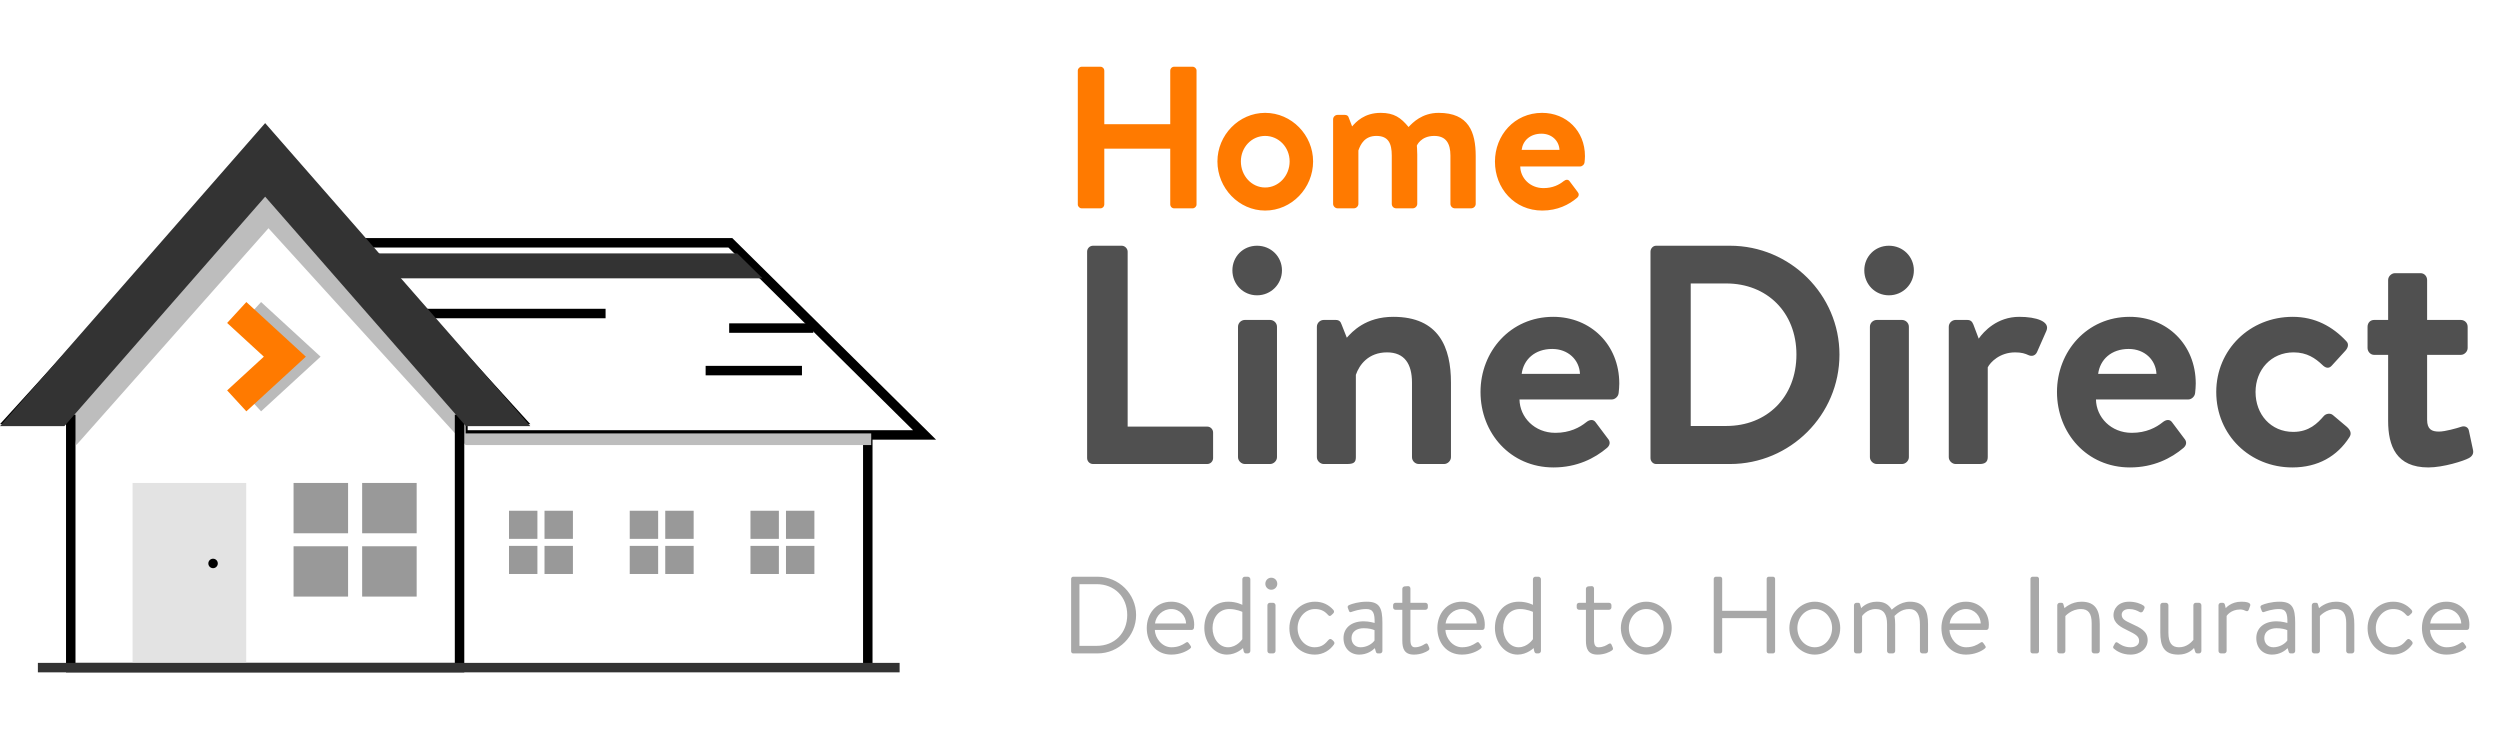
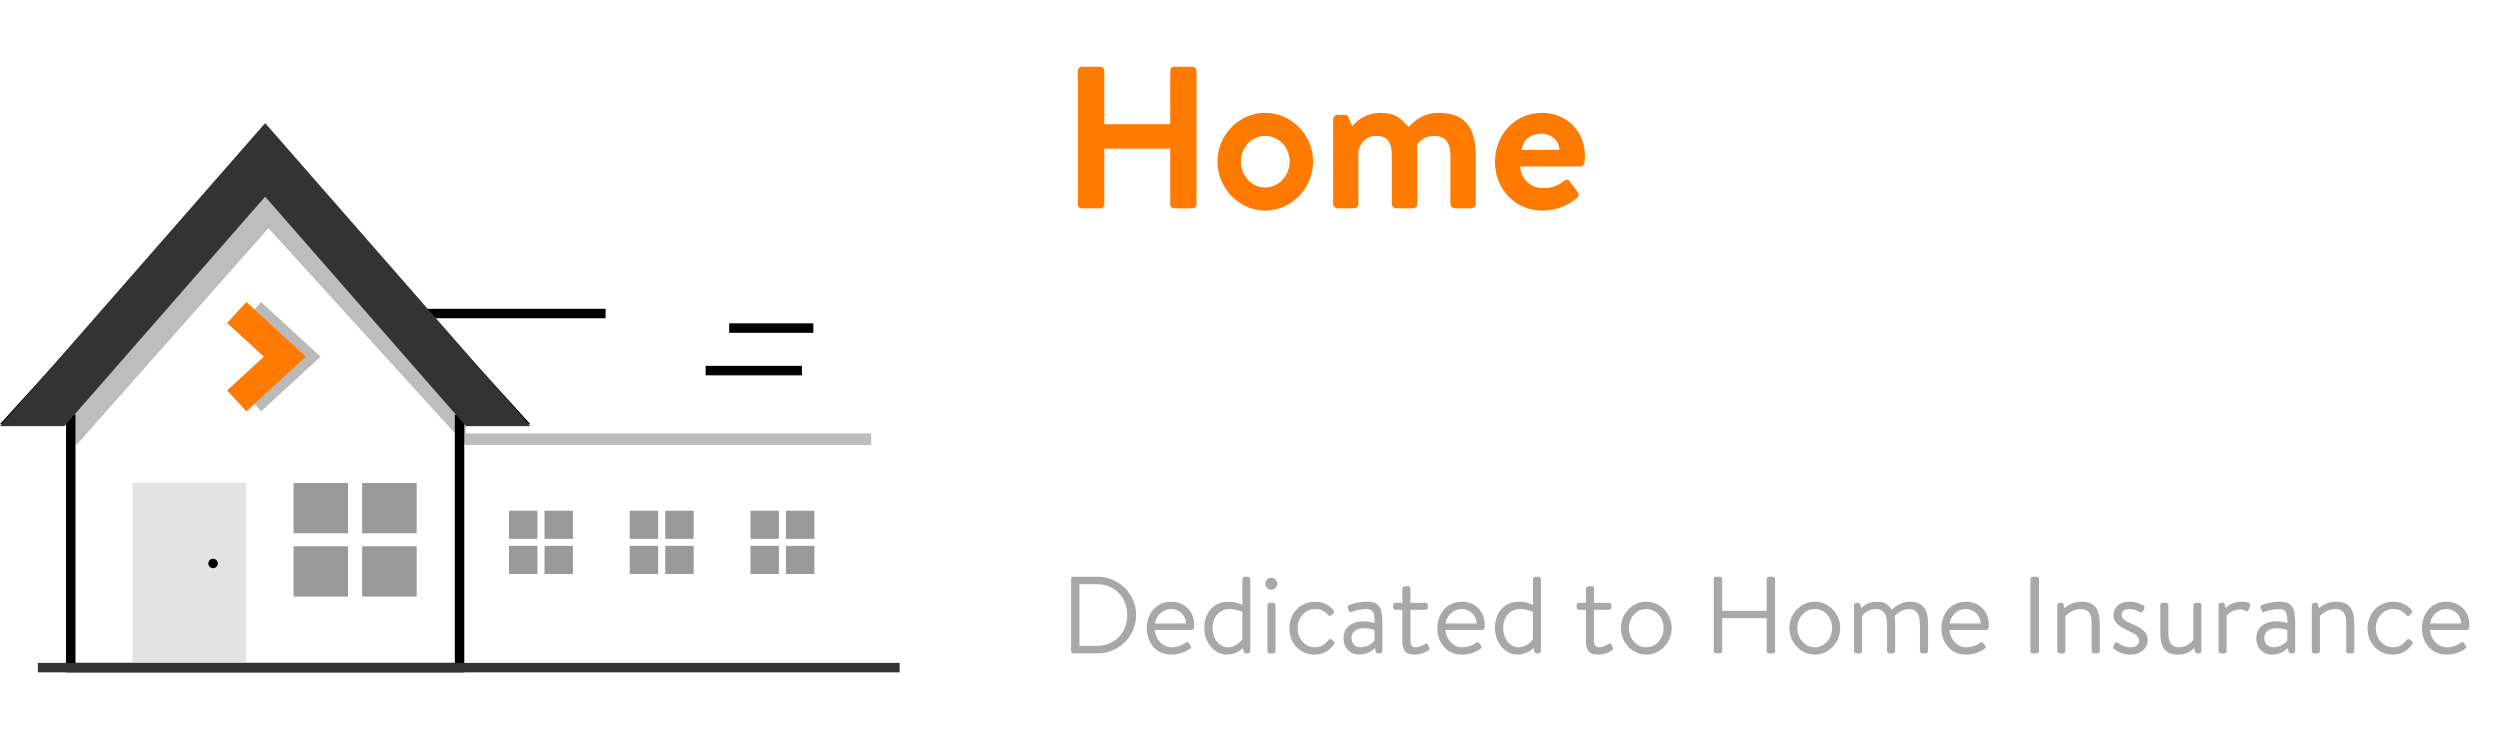
<svg xmlns="http://www.w3.org/2000/svg" width="264" height="79" viewBox="0 0 264 79" fill="none">
  <path fill-rule="evenodd" clip-rule="evenodd" d="M53.75 56.903H56.75V53.935H53.75V56.903ZM53.75 60.613H56.75V57.645H53.75V60.613ZM57.5 56.903H60.5V53.935H57.5V56.903ZM57.5 60.613H60.5V57.645H57.5V60.613Z" fill="#999999" />
  <path fill-rule="evenodd" clip-rule="evenodd" d="M66.5 56.903H69.5V53.935H66.5V56.903ZM66.5 60.613H69.5V57.645H66.5V60.613ZM70.25 56.903H73.25V53.935H70.25V56.903ZM70.25 60.613H73.25V57.645H70.25V60.613Z" fill="#999999" />
  <path fill-rule="evenodd" clip-rule="evenodd" d="M79.25 56.903H82.25V53.935H79.25V56.903ZM79.25 60.613H82.25V57.645H79.25V60.613ZM83 56.903H86V53.935H83V56.903ZM83 60.613H86V57.645H83V60.613Z" fill="#999999" />
-   <path fill-rule="evenodd" clip-rule="evenodd" d="M35.152 25.642H77.126L97.636 45.932H48.885V43.682L35.152 25.642Z" stroke="black" />
-   <path d="M91.638 45.993V70.734" stroke="black" />
-   <path fill-rule="evenodd" clip-rule="evenodd" d="M36.53 26.758H77.852L80.524 29.391H37.825L36.53 26.758Z" fill="#333333" />
  <path d="M43.039 33.108H63.949" stroke="black" />
  <path d="M85.888 34.645H77" stroke="black" />
  <path d="M74.515 39.135H84.687" stroke="black" />
  <path fill-rule="evenodd" clip-rule="evenodd" d="M8.061 47L28.351 24.101L49.177 47H92V45.767H49.177V42.669L28.351 19L7 42.669L8.061 47Z" fill="#BDBDBD" />
  <path d="M6.972 44.287H1.131L28 14.743L54.869 44.287H49.028H48.528V44.787V70.5H7.472V44.787V44.287H6.972Z" stroke="black" />
  <path fill-rule="evenodd" clip-rule="evenodd" d="M56 45H49.203L28 20.768L6.797 45H0L28 13L56 45Z" fill="#333333" />
  <path d="M26.556 33L31.636 37.665L26.556 42.331" stroke="#BABABA" stroke-width="3" />
  <path d="M25 33L30.08 37.665L25 42.331" stroke="#FF7A00" stroke-width="3" />
  <path fill-rule="evenodd" clip-rule="evenodd" d="M14 70H26V51H14V70Z" fill="#E3E3E3" />
  <path fill-rule="evenodd" clip-rule="evenodd" d="M22.5 59C22.776 59 23 59.224 23 59.5C23 59.776 22.776 60 22.5 60C22.224 60 22 59.776 22 59.5C22 59.224 22.224 59 22.5 59Z" fill="black" />
  <path fill-rule="evenodd" clip-rule="evenodd" d="M31 56.314H36.757V51H31V56.314ZM31 63H36.757V57.686H31V63ZM38.243 56.314H44V51H38.243V56.314ZM38.243 63H44V57.686H38.243V63Z" fill="#999999" />
  <path fill-rule="evenodd" clip-rule="evenodd" d="M4 71H95V70H4V71Z" fill="#333333" />
  <path d="M113.816 21.594C113.816 21.808 114.008 22 114.221 22H116.208C116.443 22 116.614 21.808 116.614 21.594V15.699H123.577V21.594C123.577 21.808 123.748 22 123.983 22H125.948C126.162 22 126.354 21.808 126.354 21.594V7.454C126.354 7.24 126.162 7.048 125.948 7.048H123.983C123.748 7.048 123.577 7.24 123.577 7.454V13.114H116.614V7.454C116.614 7.24 116.443 7.048 116.208 7.048H114.221C114.008 7.048 113.816 7.24 113.816 7.454V21.594ZM128.56 17.044C128.56 19.864 130.824 22.235 133.6 22.235C136.399 22.235 138.663 19.864 138.663 17.044C138.663 14.268 136.399 11.918 133.6 11.918C130.824 11.918 128.56 14.268 128.56 17.044ZM131.037 17.044C131.037 15.549 132.169 14.353 133.6 14.353C135.032 14.353 136.185 15.549 136.185 17.044C136.185 18.561 135.032 19.8 133.6 19.8C132.169 19.8 131.037 18.561 131.037 17.044ZM140.776 21.53C140.776 21.786 141.011 22 141.246 22H142.976C143.211 22 143.446 21.786 143.446 21.53V15.891C143.681 15.207 144.13 14.353 145.347 14.353C146.608 14.353 146.971 15.143 146.971 16.425V21.53C146.971 21.786 147.163 22 147.441 22H149.192C149.427 22 149.662 21.786 149.662 21.53V16.318C149.662 15.87 149.619 15.378 149.619 15.378C149.619 15.378 150.025 14.353 151.456 14.353C152.695 14.353 153.165 15.143 153.165 16.425V21.53C153.165 21.786 153.379 22 153.635 22H155.344C155.621 22 155.835 21.786 155.835 21.53V16.489C155.835 13.926 155.087 11.918 151.926 11.918C150.153 11.918 149.171 12.965 148.744 13.413C147.932 12.431 147.227 11.918 145.796 11.918C144.066 11.918 143.19 12.879 142.784 13.349L142.421 12.409C142.378 12.239 142.229 12.132 142.015 12.132H141.246C141.011 12.132 140.776 12.324 140.776 12.602V21.53ZM157.867 17.066C157.867 19.885 159.917 22.235 162.865 22.235C164.467 22.235 165.685 21.616 166.539 20.889C166.774 20.676 166.753 20.441 166.582 20.248L165.749 19.138C165.599 18.924 165.343 18.945 165.108 19.138C164.659 19.501 163.976 19.864 162.993 19.864C161.562 19.864 160.558 18.796 160.537 17.578H166.859C167.073 17.578 167.308 17.386 167.329 17.13C167.351 16.98 167.372 16.639 167.372 16.489C167.372 13.819 165.407 11.918 162.844 11.918C159.917 11.918 157.867 14.289 157.867 17.066ZM160.686 15.827C160.815 14.844 161.584 14.118 162.78 14.118C163.869 14.118 164.638 14.866 164.681 15.827H160.686Z" fill="#FF7A00" />
-   <path d="M114.799 48.374C114.799 48.704 115.062 49 115.425 49H127.477C127.839 49 128.103 48.704 128.103 48.374V45.674C128.103 45.345 127.839 45.048 127.477 45.048H119.08V26.575C119.08 26.245 118.784 25.949 118.454 25.949H115.425C115.062 25.949 114.799 26.245 114.799 26.575V48.374ZM130.733 48.276C130.733 48.671 131.096 49 131.458 49H134.125C134.487 49 134.85 48.671 134.85 48.276V34.511C134.85 34.083 134.487 33.786 134.125 33.786H131.458C131.096 33.786 130.733 34.083 130.733 34.511V48.276ZM132.742 31.185C134.224 31.185 135.376 29.999 135.376 28.55C135.376 27.102 134.224 25.949 132.742 25.949C131.26 25.949 130.141 27.102 130.141 28.55C130.141 29.999 131.26 31.185 132.742 31.185ZM139.062 48.276C139.062 48.671 139.425 49 139.787 49H142.224C142.948 49 143.179 48.835 143.179 48.276V39.582C143.541 38.528 144.496 37.211 146.472 37.211C148.316 37.211 149.106 38.429 149.106 40.405V48.276C149.106 48.671 149.435 49 149.83 49H152.498C152.86 49 153.222 48.671 153.222 48.276V40.405C153.222 36.717 151.971 33.457 147.13 33.457C144.199 33.457 142.783 35.038 142.224 35.663L141.664 34.247C141.565 33.951 141.4 33.786 141.038 33.786H139.787C139.425 33.786 139.062 34.083 139.062 34.511V48.276ZM156.342 41.393C156.342 45.74 159.503 49.362 164.047 49.362C166.517 49.362 168.394 48.407 169.711 47.288C170.074 46.958 170.041 46.596 169.777 46.3L168.493 44.587C168.262 44.258 167.867 44.291 167.505 44.587C166.814 45.147 165.76 45.707 164.245 45.707C162.039 45.707 160.491 44.06 160.458 42.184H170.205C170.535 42.184 170.897 41.887 170.93 41.492C170.963 41.261 170.996 40.735 170.996 40.504C170.996 36.388 167.966 33.457 164.014 33.457C159.503 33.457 156.342 37.112 156.342 41.393ZM160.689 39.483C160.886 37.968 162.072 36.849 163.916 36.849C165.595 36.849 166.781 38.001 166.846 39.483H160.689ZM174.292 48.374C174.292 48.704 174.555 49 174.884 49H182.689C189.044 49 194.247 43.83 194.247 37.442C194.247 31.119 189.044 25.949 182.689 25.949H174.884C174.555 25.949 174.292 26.245 174.292 26.575V48.374ZM178.54 44.983V29.933H182.294C186.575 29.933 189.703 32.963 189.703 37.442C189.703 41.953 186.575 44.983 182.294 44.983H178.54ZM197.462 48.276C197.462 48.671 197.824 49 198.186 49H200.853C201.216 49 201.578 48.671 201.578 48.276V34.511C201.578 34.083 201.216 33.786 200.853 33.786H198.186C197.824 33.786 197.462 34.083 197.462 34.511V48.276ZM199.47 31.185C200.952 31.185 202.105 29.999 202.105 28.55C202.105 27.102 200.952 25.949 199.47 25.949C197.988 25.949 196.869 27.102 196.869 28.55C196.869 29.999 197.988 31.185 199.47 31.185ZM205.791 48.276C205.791 48.671 206.153 49 206.515 49H209.051C209.545 49 209.907 48.835 209.907 48.276V38.792C210.17 38.265 211.158 37.211 212.805 37.211C213.496 37.211 213.858 37.343 214.221 37.507C214.583 37.672 214.945 37.54 215.11 37.178L216.098 34.939C216.526 33.951 215.044 33.457 213.233 33.457C210.895 33.457 209.479 35.005 208.952 35.762L208.392 34.28C208.26 33.951 208.096 33.786 207.733 33.786H206.515C206.153 33.786 205.791 34.083 205.791 34.511V48.276ZM217.217 41.393C217.217 45.74 220.379 49.362 224.923 49.362C227.393 49.362 229.27 48.407 230.587 47.288C230.949 46.958 230.916 46.596 230.653 46.3L229.368 44.587C229.138 44.258 228.743 44.291 228.381 44.587C227.689 45.147 226.635 45.707 225.12 45.707C222.914 45.707 221.366 44.06 221.334 42.184H231.081C231.41 42.184 231.772 41.887 231.805 41.492C231.838 41.261 231.871 40.735 231.871 40.504C231.871 36.388 228.842 33.457 224.89 33.457C220.379 33.457 217.217 37.112 217.217 41.393ZM221.564 39.483C221.762 37.968 222.947 36.849 224.791 36.849C226.471 36.849 227.656 38.001 227.722 39.483H221.564ZM234.036 41.393C234.036 45.97 237.625 49.362 242.071 49.362C244.771 49.362 246.813 48.177 248.097 46.168C248.361 45.773 248.196 45.411 247.834 45.081L246.352 43.83C246.088 43.599 245.627 43.665 245.397 43.929C244.738 44.686 243.849 45.608 242.17 45.608C239.799 45.608 238.185 43.764 238.185 41.393C238.185 39.055 239.832 37.211 242.203 37.211C243.619 37.211 244.508 37.837 245.232 38.528C245.529 38.825 245.891 38.989 246.22 38.627L247.603 37.112C247.932 36.783 248.097 36.355 247.768 36.026C246.319 34.478 244.475 33.457 242.104 33.457C237.592 33.457 234.036 36.915 234.036 41.393ZM252.187 44.456C252.187 47.09 253.043 49.362 256.435 49.362C258.015 49.362 260.189 48.671 260.715 48.374C261.078 48.177 261.242 47.88 261.144 47.485L260.715 45.477C260.65 45.114 260.287 44.917 259.859 45.081C259.464 45.213 258.213 45.575 257.554 45.575C256.797 45.575 256.303 45.345 256.303 44.324V37.474H259.859C260.254 37.474 260.584 37.112 260.584 36.75V34.511C260.584 34.083 260.254 33.786 259.859 33.786H256.303V29.571C256.303 29.176 256.006 28.847 255.611 28.847H252.911C252.549 28.847 252.187 29.176 252.187 29.571V33.786H250.705C250.31 33.786 250.013 34.083 250.013 34.511V36.75C250.013 37.112 250.31 37.474 250.705 37.474H252.187V44.456Z" fill="#505050" />
  <path d="M113.111 68.78C113.111 68.896 113.203 69 113.319 69H115.911C118.144 69 119.972 67.183 119.972 64.939C119.972 62.718 118.144 60.901 115.911 60.901H113.319C113.203 60.901 113.111 61.005 113.111 61.121V68.78ZM113.99 68.202V61.688H115.807C117.704 61.688 119.035 63.041 119.035 64.939C119.035 66.848 117.704 68.202 115.807 68.202H113.99ZM121.098 66.327C121.098 67.855 122.069 69.127 123.689 69.127C124.615 69.127 125.321 68.769 125.645 68.514C125.841 68.364 125.795 68.306 125.691 68.144L125.552 67.947C125.413 67.739 125.332 67.785 125.147 67.912C124.846 68.109 124.407 68.352 123.701 68.352C122.729 68.352 121.977 67.415 121.954 66.524H125.841C125.957 66.524 126.073 66.431 126.084 66.293C126.096 66.2 126.107 66.061 126.107 65.969C126.107 64.569 125.089 63.539 123.689 63.539C122.069 63.539 121.098 64.823 121.098 66.327ZM121.965 65.841C122.069 65.008 122.787 64.314 123.689 64.314C124.603 64.314 125.228 65.055 125.251 65.841H121.965ZM127.176 66.316C127.176 67.843 128.218 69.127 129.571 69.127C130.578 69.127 131.261 68.433 131.261 68.433L131.33 68.78C131.376 68.907 131.446 69 131.561 69H131.77C131.908 69 132.036 68.884 132.036 68.746V61.156C132.036 61.028 131.908 60.901 131.77 60.901H131.446C131.307 60.901 131.191 61.028 131.191 61.156V63.874C131.191 63.874 130.589 63.539 129.71 63.539C128.102 63.539 127.176 64.754 127.176 66.316ZM128.044 66.327C128.044 65.263 128.68 64.314 129.826 64.314C130.566 64.314 131.191 64.615 131.191 64.615V67.496C131.191 67.496 130.636 68.352 129.675 68.352C128.704 68.352 128.044 67.369 128.044 66.327ZM134.244 62.278C134.603 62.278 134.88 61.989 134.88 61.653C134.88 61.283 134.603 61.005 134.244 61.005C133.897 61.005 133.619 61.283 133.619 61.653C133.619 61.989 133.897 62.278 134.244 62.278ZM133.839 68.746C133.839 68.884 133.955 69 134.094 69H134.441C134.568 69 134.695 68.884 134.695 68.746V63.909C134.695 63.782 134.568 63.655 134.441 63.655H134.094C133.955 63.655 133.839 63.782 133.839 63.909V68.746ZM136.159 66.339C136.159 67.947 137.269 69.127 138.854 69.127C139.745 69.127 140.463 68.641 140.868 68.051C140.96 67.912 140.914 67.797 140.798 67.681L140.729 67.612C140.578 67.461 140.428 67.415 140.278 67.588C139.977 67.936 139.63 68.352 138.82 68.352C137.825 68.352 137.026 67.461 137.026 66.327C137.026 65.217 137.836 64.314 138.854 64.314C139.398 64.314 139.826 64.476 140.197 64.893C140.301 65.008 140.405 65.124 140.578 64.974L140.763 64.8C140.891 64.696 140.914 64.546 140.81 64.418C140.312 63.851 139.664 63.539 138.866 63.539C137.316 63.539 136.159 64.765 136.159 66.339ZM141.874 67.38C141.874 68.456 142.592 69.127 143.529 69.127C144.35 69.127 144.906 68.722 145.183 68.445L145.287 68.803C145.322 68.919 145.368 69 145.507 69H145.727C145.866 69 145.982 68.884 145.982 68.746V65.784C145.982 64.21 145.692 63.539 144.327 63.539C143.448 63.539 142.754 63.77 142.487 63.886C142.36 63.944 142.279 64.013 142.325 64.175L142.441 64.488C142.487 64.615 142.557 64.684 142.696 64.626C142.939 64.546 143.552 64.314 144.281 64.314C145.044 64.314 145.172 64.8 145.16 65.784C145.16 65.784 144.582 65.61 144.015 65.61C142.638 65.61 141.874 66.362 141.874 67.38ZM142.719 67.38C142.719 66.698 143.274 66.339 144.015 66.339C144.547 66.339 144.975 66.455 145.149 66.547V67.635C144.917 67.982 144.339 68.352 143.679 68.352C143.089 68.352 142.719 67.924 142.719 67.38ZM148.084 64.395V67.646C148.084 68.479 148.292 69.127 149.31 69.127C150.028 69.127 150.583 68.861 150.814 68.699C150.953 68.607 150.976 68.526 150.907 68.352L150.803 68.109C150.745 67.982 150.676 67.878 150.467 68.005C150.247 68.144 149.912 68.352 149.414 68.352C149.114 68.352 148.94 68.144 148.94 67.588V64.395H150.514C150.664 64.395 150.78 64.279 150.78 64.141V63.909C150.78 63.759 150.664 63.655 150.514 63.655H148.94V62.151C148.94 62.012 148.836 61.885 148.697 61.896L148.338 61.919C148.211 61.931 148.084 62.035 148.084 62.174V63.655H147.378C147.216 63.655 147.112 63.759 147.112 63.909V64.141C147.112 64.279 147.216 64.395 147.378 64.395H148.084ZM151.785 66.327C151.785 67.855 152.757 69.127 154.377 69.127C155.302 69.127 156.008 68.769 156.332 68.514C156.529 68.364 156.483 68.306 156.378 68.144L156.24 67.947C156.101 67.739 156.02 67.785 155.835 67.912C155.534 68.109 155.094 68.352 154.388 68.352C153.417 68.352 152.664 67.415 152.641 66.524H156.529C156.645 66.524 156.76 66.431 156.772 66.293C156.783 66.2 156.795 66.061 156.795 65.969C156.795 64.569 155.777 63.539 154.377 63.539C152.757 63.539 151.785 64.823 151.785 66.327ZM152.653 65.841C152.757 65.008 153.474 64.314 154.377 64.314C155.291 64.314 155.916 65.055 155.939 65.841H152.653ZM157.864 66.316C157.864 67.843 158.905 69.127 160.259 69.127C161.266 69.127 161.948 68.433 161.948 68.433L162.018 68.78C162.064 68.907 162.133 69 162.249 69H162.457C162.596 69 162.723 68.884 162.723 68.746V61.156C162.723 61.028 162.596 60.901 162.457 60.901H162.133C161.994 60.901 161.879 61.028 161.879 61.156V63.874C161.879 63.874 161.277 63.539 160.398 63.539C158.79 63.539 157.864 64.754 157.864 66.316ZM158.732 66.327C158.732 65.263 159.368 64.314 160.513 64.314C161.254 64.314 161.879 64.615 161.879 64.615V67.496C161.879 67.496 161.323 68.352 160.363 68.352C159.391 68.352 158.732 67.369 158.732 66.327ZM167.473 64.395V67.646C167.473 68.479 167.681 69.127 168.699 69.127C169.416 69.127 169.972 68.861 170.203 68.699C170.342 68.607 170.365 68.526 170.296 68.352L170.192 68.109C170.134 67.982 170.064 67.878 169.856 68.005C169.636 68.144 169.301 68.352 168.803 68.352C168.502 68.352 168.329 68.144 168.329 67.588V64.395H169.902C170.053 64.395 170.168 64.279 170.168 64.141V63.909C170.168 63.759 170.053 63.655 169.902 63.655H168.329V62.151C168.329 62.012 168.225 61.885 168.086 61.896L167.727 61.919C167.6 61.931 167.473 62.035 167.473 62.174V63.655H166.767C166.605 63.655 166.501 63.759 166.501 63.909V64.141C166.501 64.279 166.605 64.395 166.767 64.395H167.473ZM171.162 66.316C171.162 67.843 172.366 69.127 173.847 69.127C175.328 69.127 176.531 67.843 176.531 66.316C176.531 64.812 175.328 63.539 173.847 63.539C172.366 63.539 171.162 64.812 171.162 66.316ZM172.007 66.316C172.007 65.228 172.794 64.314 173.847 64.314C174.899 64.314 175.675 65.228 175.675 66.316C175.675 67.427 174.899 68.352 173.847 68.352C172.794 68.352 172.007 67.427 172.007 66.316ZM180.971 68.78C180.971 68.896 181.076 69 181.191 69H181.643C181.77 69 181.862 68.896 181.862 68.78V65.275H186.56V68.78C186.56 68.896 186.652 69 186.78 69H187.231C187.347 69 187.451 68.896 187.451 68.78V61.121C187.451 61.005 187.347 60.901 187.231 60.901H186.78C186.652 60.901 186.56 61.005 186.56 61.121V64.499H181.862V61.121C181.862 61.005 181.77 60.901 181.643 60.901H181.191C181.076 60.901 180.971 61.005 180.971 61.121V68.78ZM188.958 66.316C188.958 67.843 190.161 69.127 191.642 69.127C193.123 69.127 194.327 67.843 194.327 66.316C194.327 64.812 193.123 63.539 191.642 63.539C190.161 63.539 188.958 64.812 188.958 66.316ZM189.803 66.316C189.803 65.228 190.589 64.314 191.642 64.314C192.695 64.314 193.47 65.228 193.47 66.316C193.47 67.427 192.695 68.352 191.642 68.352C190.589 68.352 189.803 67.427 189.803 66.316ZM195.779 68.746C195.779 68.884 195.895 69 196.034 69H196.381C196.508 69 196.636 68.884 196.636 68.746V65.055C196.636 65.055 197.121 64.314 198.07 64.314C198.938 64.314 199.273 64.904 199.273 65.922V68.746C199.273 68.884 199.401 69 199.528 69H199.875C200.014 69 200.13 68.884 200.13 68.746V65.922C200.13 65.645 200.107 65.275 200.06 65.043C200.257 64.881 200.743 64.314 201.611 64.314C202.421 64.314 202.744 64.927 202.744 65.922V68.746C202.744 68.884 202.86 69 202.999 69H203.346C203.485 69 203.601 68.884 203.601 68.746V65.922C203.601 64.546 203.23 63.539 201.68 63.539C200.604 63.539 199.84 64.337 199.771 64.384C199.424 63.828 198.996 63.539 198.197 63.539C197.098 63.539 196.543 64.222 196.543 64.222L196.427 63.817C196.404 63.701 196.335 63.655 196.219 63.655H196.034C195.895 63.655 195.779 63.782 195.779 63.909V68.746ZM205.014 66.327C205.014 67.855 205.986 69.127 207.606 69.127C208.531 69.127 209.237 68.769 209.561 68.514C209.758 68.364 209.711 68.306 209.607 68.144L209.468 67.947C209.33 67.739 209.249 67.785 209.063 67.912C208.763 68.109 208.323 68.352 207.617 68.352C206.645 68.352 205.893 67.415 205.87 66.524H209.758C209.873 66.524 209.989 66.431 210.001 66.293C210.012 66.2 210.024 66.061 210.024 65.969C210.024 64.569 209.006 63.539 207.606 63.539C205.986 63.539 205.014 64.823 205.014 66.327ZM205.882 65.841C205.986 65.008 206.703 64.314 207.606 64.314C208.52 64.314 209.144 65.055 209.168 65.841H205.882ZM214.416 68.78C214.416 68.896 214.52 69 214.636 69H215.099C215.214 69 215.318 68.896 215.318 68.78V61.121C215.318 61.005 215.214 60.901 215.099 60.901H214.636C214.52 60.901 214.416 61.005 214.416 61.121V68.78ZM217.247 68.746C217.247 68.884 217.363 69 217.502 69H217.849C217.976 69 218.103 68.884 218.103 68.746V65.055C218.103 65.055 218.74 64.314 219.746 64.314C220.533 64.314 220.88 64.788 220.88 65.807V68.746C220.88 68.884 220.996 69 221.135 69H221.482C221.609 69 221.736 68.884 221.736 68.746V65.922C221.736 64.546 221.354 63.539 219.804 63.539C218.693 63.539 218.011 64.222 218.011 64.222L217.895 63.817C217.872 63.701 217.802 63.655 217.687 63.655H217.502C217.363 63.655 217.247 63.782 217.247 63.909V68.746ZM224.977 69.127C226.064 69.127 226.793 68.445 226.793 67.6C226.793 66.628 225.995 66.281 225.069 65.853C224.421 65.552 224.051 65.379 224.051 64.904C224.051 64.65 224.248 64.314 224.838 64.314C225.335 64.314 225.706 64.488 225.937 64.626C226.053 64.696 226.226 64.684 226.307 64.534L226.423 64.314C226.504 64.164 226.481 64.048 226.365 63.956C226.11 63.77 225.532 63.539 224.838 63.539C223.6 63.539 223.183 64.384 223.183 64.939C223.183 65.853 223.993 66.235 224.699 66.582C225.474 66.964 225.891 67.172 225.891 67.681C225.891 68.097 225.52 68.352 224.977 68.352C224.294 68.352 223.831 68.017 223.646 67.878C223.496 67.774 223.403 67.82 223.334 67.947L223.172 68.248C223.125 68.341 223.149 68.421 223.206 68.479C223.484 68.734 224.086 69.127 224.977 69.127ZM228.127 66.79C228.127 68.202 228.497 69.127 230.036 69.127C230.996 69.127 231.493 68.641 231.69 68.433L231.794 68.769C231.829 68.907 231.887 69 232.037 69H232.222C232.35 69 232.465 68.884 232.465 68.746V63.909C232.465 63.782 232.35 63.655 232.222 63.655H231.864C231.725 63.655 231.621 63.782 231.621 63.909V67.577C231.378 67.855 230.903 68.352 230.105 68.352C229.33 68.352 228.983 67.866 228.983 66.802V63.909C228.983 63.782 228.867 63.655 228.728 63.655H228.381C228.231 63.655 228.127 63.782 228.127 63.909V66.79ZM234.274 68.746C234.274 68.884 234.39 69 234.529 69H234.876C235.003 69 235.131 68.884 235.131 68.746V65.043C235.131 65.043 235.547 64.36 236.577 64.36C236.831 64.36 237.028 64.453 237.155 64.511C237.283 64.569 237.41 64.557 237.468 64.384L237.618 63.967C237.745 63.597 237.086 63.539 236.681 63.539C235.57 63.539 235.038 64.222 235.038 64.222L234.946 63.84C234.911 63.712 234.818 63.655 234.714 63.655H234.529C234.39 63.655 234.274 63.782 234.274 63.909V68.746ZM238.264 67.38C238.264 68.456 238.982 69.127 239.919 69.127C240.74 69.127 241.296 68.722 241.574 68.445L241.678 68.803C241.712 68.919 241.759 69 241.897 69H242.117C242.256 69 242.372 68.884 242.372 68.746V65.784C242.372 64.21 242.083 63.539 240.717 63.539C239.838 63.539 239.144 63.77 238.878 63.886C238.75 63.944 238.669 64.013 238.716 64.175L238.831 64.488C238.878 64.615 238.947 64.684 239.086 64.626C239.329 64.546 239.942 64.314 240.671 64.314C241.435 64.314 241.562 64.8 241.55 65.784C241.55 65.784 240.972 65.61 240.405 65.61C239.028 65.61 238.264 66.362 238.264 67.38ZM239.109 67.38C239.109 66.698 239.664 66.339 240.405 66.339C240.937 66.339 241.365 66.455 241.539 66.547V67.635C241.307 67.982 240.729 68.352 240.069 68.352C239.479 68.352 239.109 67.924 239.109 67.38ZM244.127 68.746C244.127 68.884 244.243 69 244.382 69H244.729C244.856 69 244.983 68.884 244.983 68.746V65.055C244.983 65.055 245.62 64.314 246.626 64.314C247.413 64.314 247.76 64.788 247.76 65.807V68.746C247.76 68.884 247.876 69 248.015 69H248.362C248.489 69 248.616 68.884 248.616 68.746V65.922C248.616 64.546 248.234 63.539 246.684 63.539C245.573 63.539 244.891 64.222 244.891 64.222L244.775 63.817C244.752 63.701 244.682 63.655 244.567 63.655H244.382C244.243 63.655 244.127 63.782 244.127 63.909V68.746ZM250.017 66.339C250.017 67.947 251.128 69.127 252.713 69.127C253.604 69.127 254.321 68.641 254.726 68.051C254.818 67.912 254.772 67.797 254.656 67.681L254.587 67.612C254.437 67.461 254.286 67.415 254.136 67.588C253.835 67.936 253.488 68.352 252.678 68.352C251.683 68.352 250.885 67.461 250.885 66.327C250.885 65.217 251.695 64.314 252.713 64.314C253.256 64.314 253.685 64.476 254.055 64.893C254.159 65.008 254.263 65.124 254.437 64.974L254.622 64.8C254.749 64.696 254.772 64.546 254.668 64.418C254.171 63.851 253.523 63.539 252.724 63.539C251.174 63.539 250.017 64.765 250.017 66.339ZM255.757 66.327C255.757 67.855 256.729 69.127 258.349 69.127C259.274 69.127 259.98 68.769 260.304 68.514C260.501 68.364 260.454 68.306 260.35 68.144L260.211 67.947C260.073 67.739 259.992 67.785 259.806 67.912C259.506 68.109 259.066 68.352 258.36 68.352C257.388 68.352 256.636 67.415 256.613 66.524H260.501C260.616 66.524 260.732 66.431 260.744 66.293C260.755 66.2 260.767 66.061 260.767 65.969C260.767 64.569 259.749 63.539 258.349 63.539C256.729 63.539 255.757 64.823 255.757 66.327ZM256.625 65.841C256.729 65.008 257.446 64.314 258.349 64.314C259.263 64.314 259.887 65.055 259.911 65.841H256.625Z" fill="#A8A8A8" />
</svg>